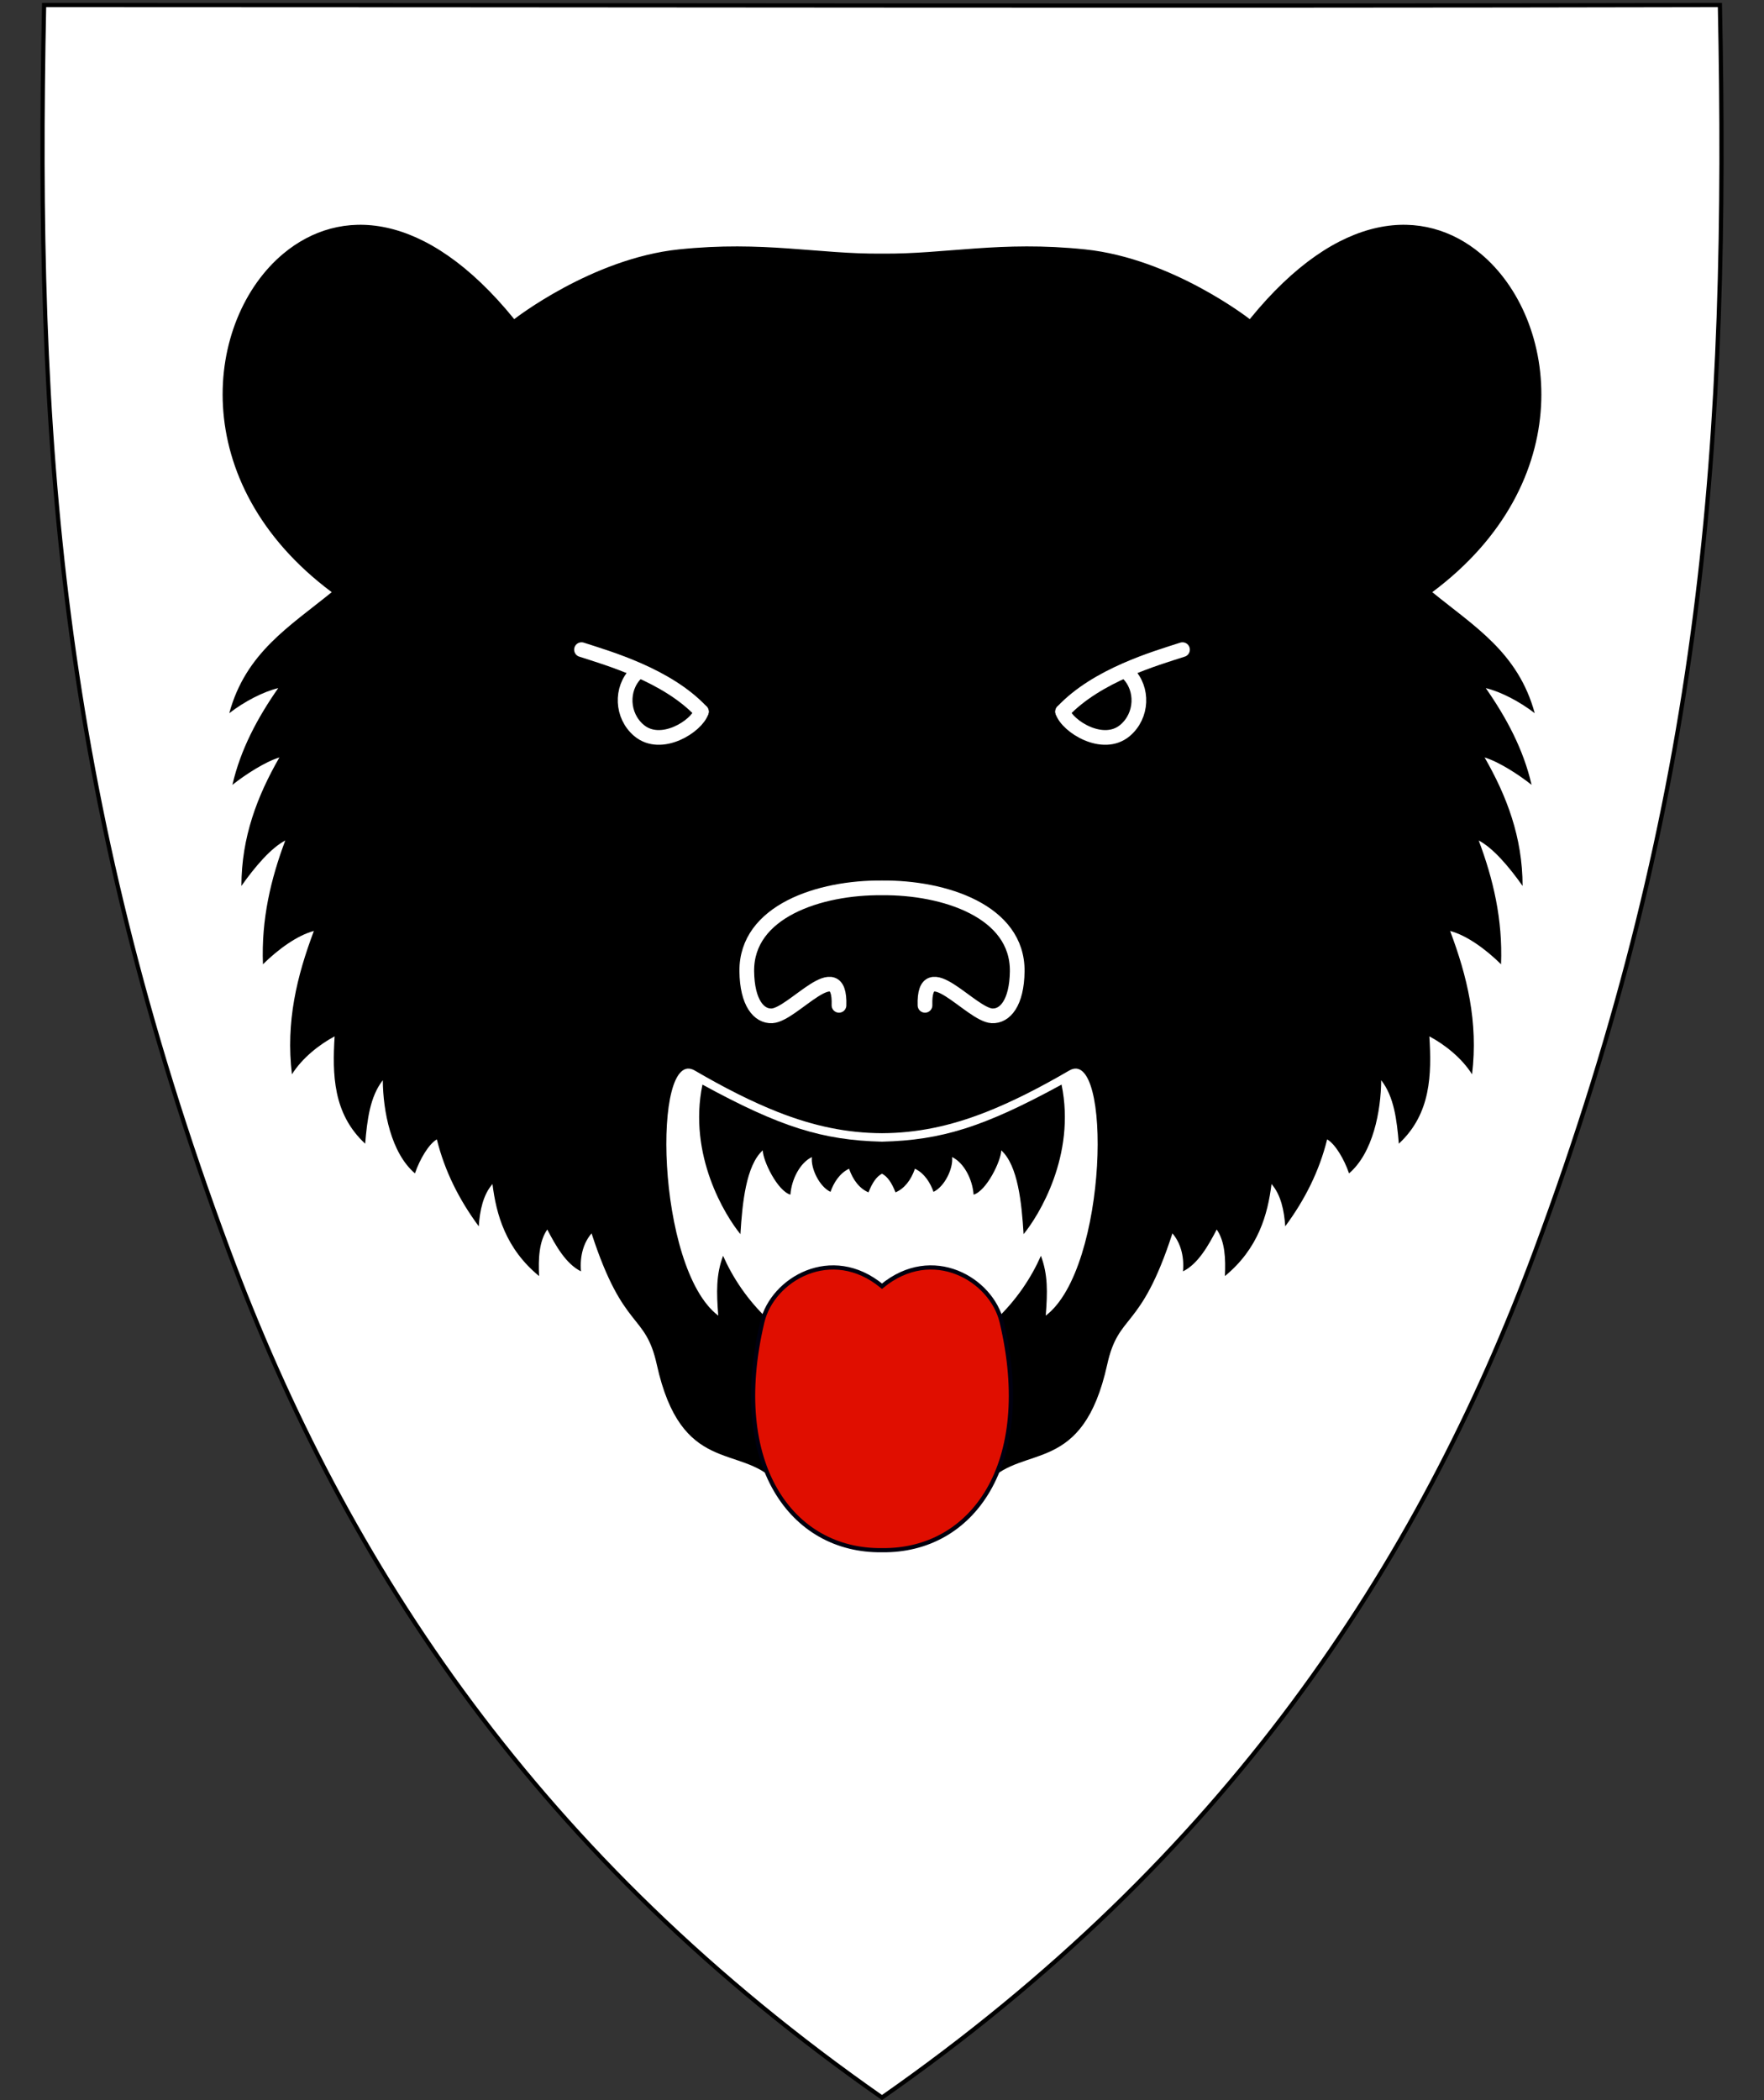
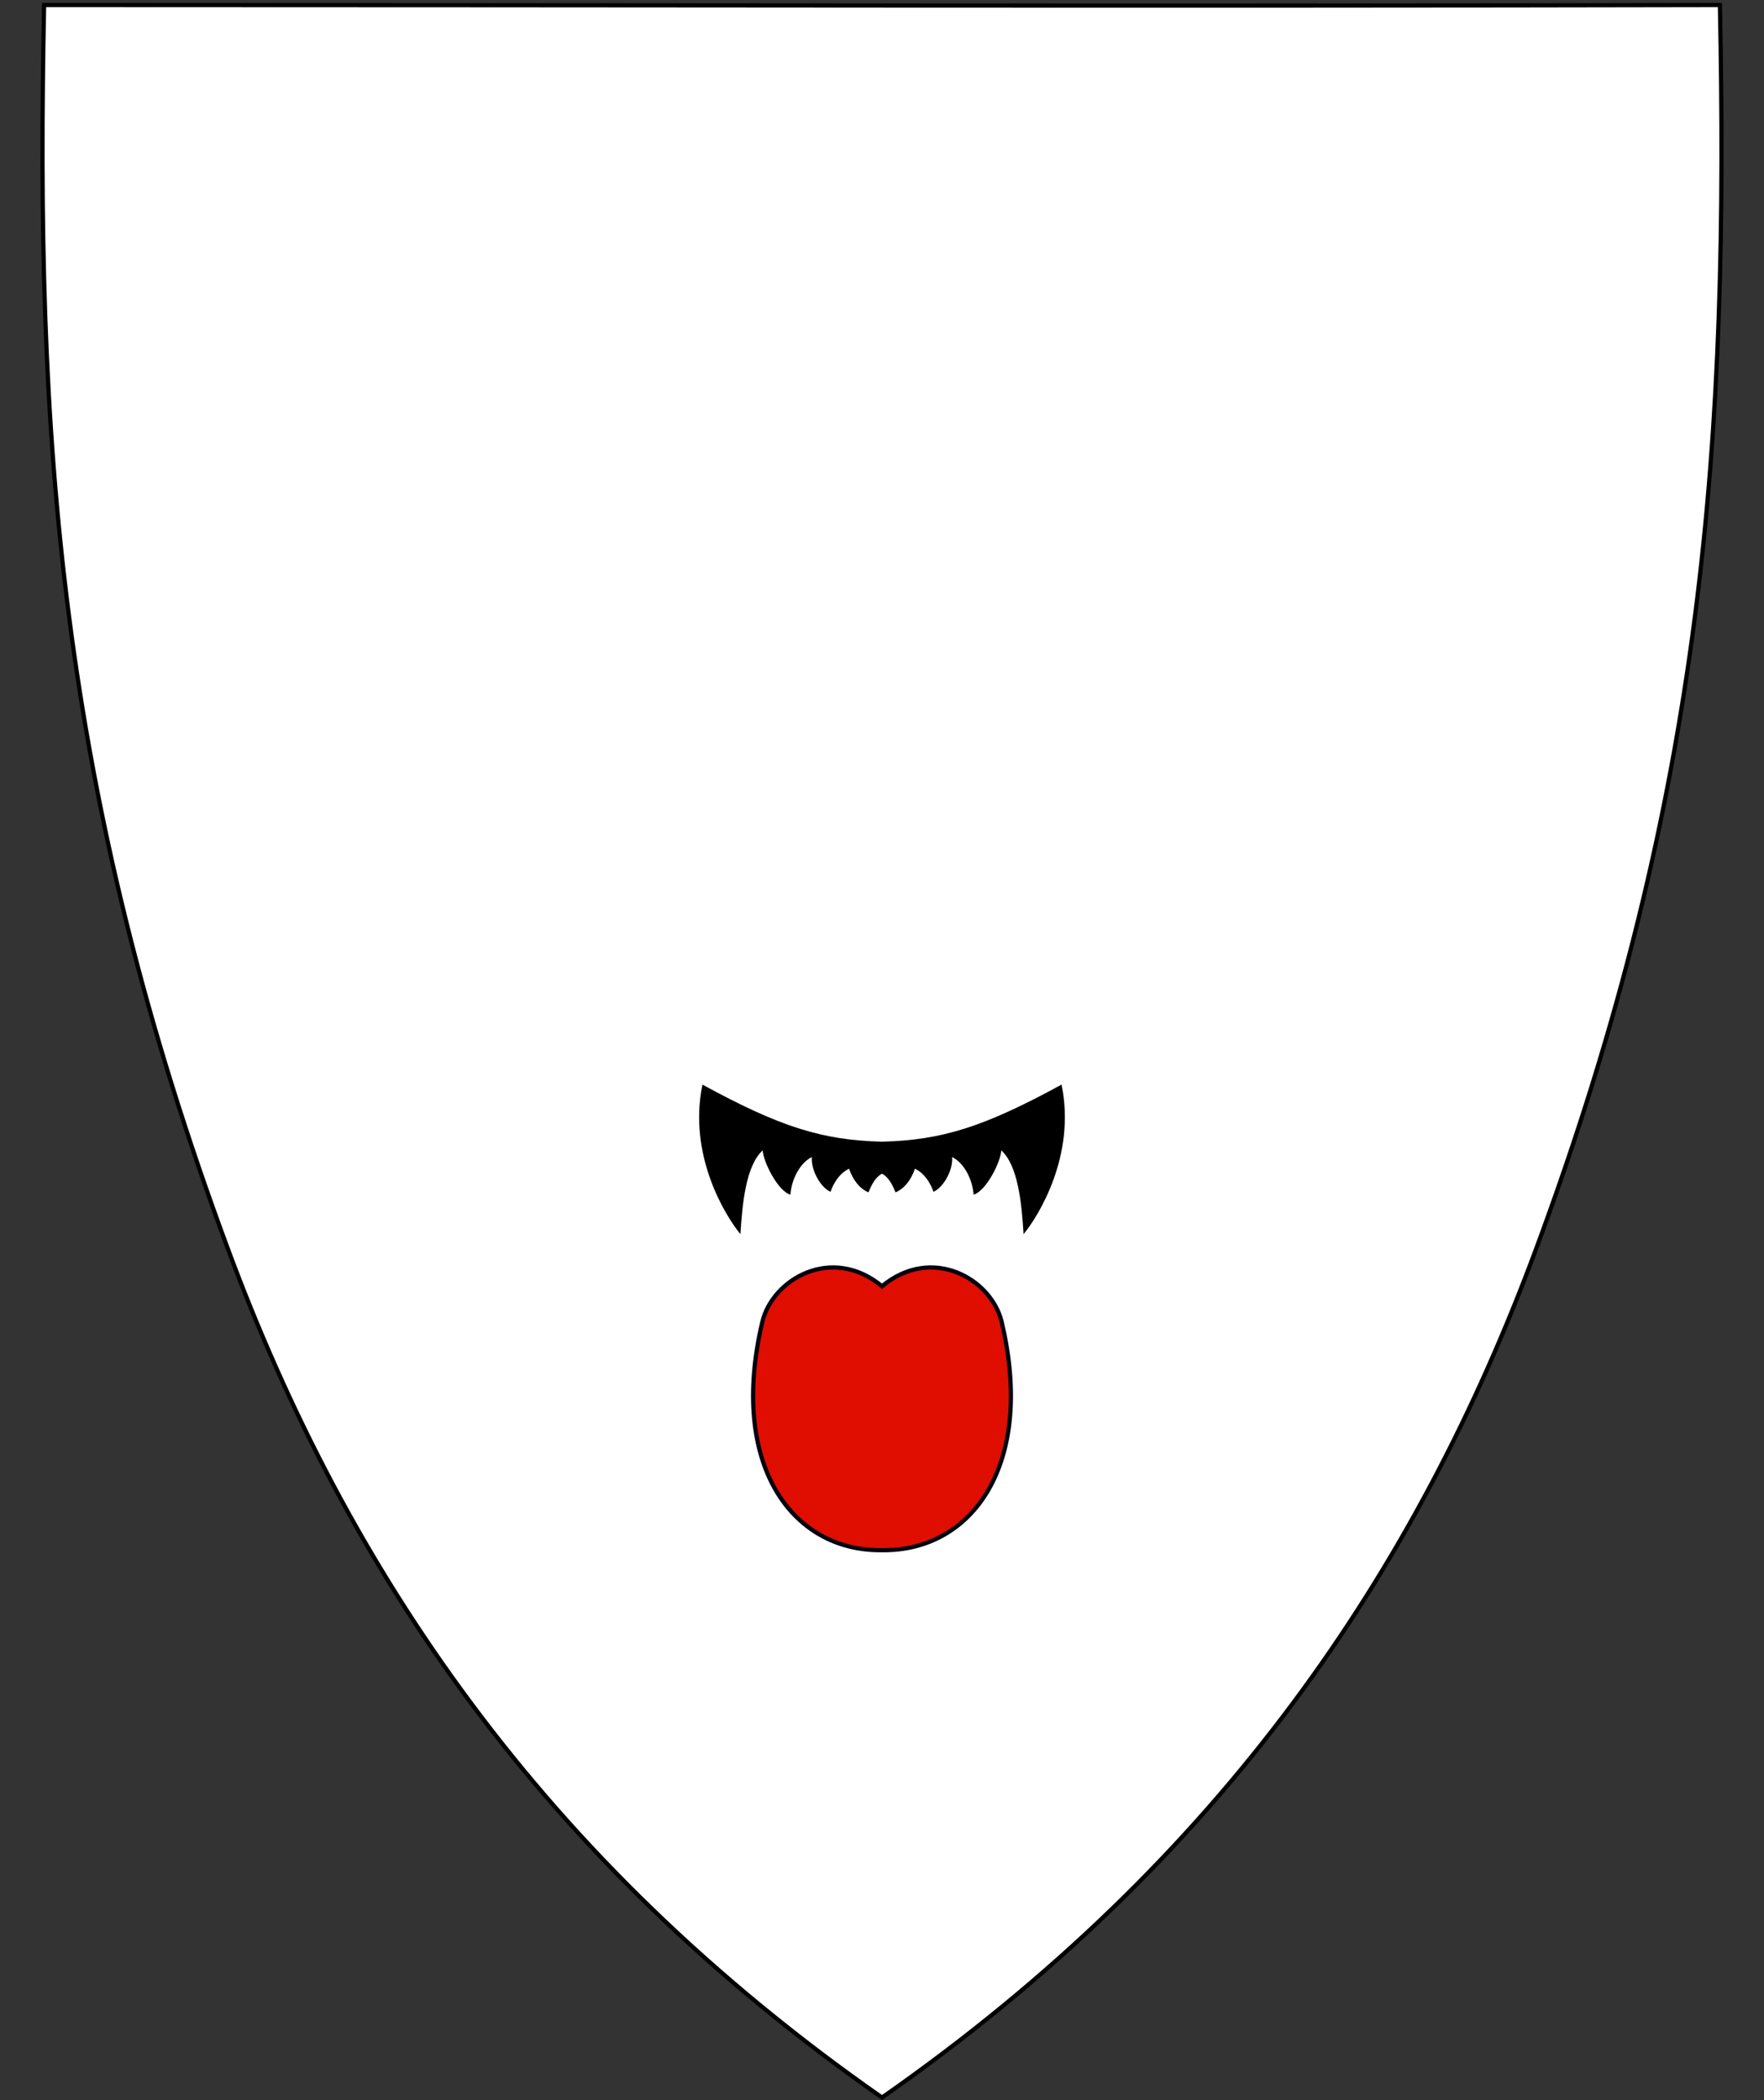
<svg xmlns="http://www.w3.org/2000/svg" xml:space="preserve" enable-background="new 30.5 31.5 412 533" viewBox="30.5 31.5 420 500" height="500" width="420" y="0" x="0" version="1.1" id="svg2">
  <rect x="30.5" y="31.5" width="420" height="500" fill="#333333" stroke="none" />
  <defs id="defs6" />
  <path style="fill:#ffffff;stroke:#000000" id="path4224" d="m 41,32.7 c -2.09,102.46 3.38,187.49 43.93,296.59 28.05,75.48 74.21,144.77 155.57,201.59 81.36,-56.82 127.52,-126.11 155.57,-201.59 40.55,-109.1 46.02,-194.13 43.93,-296.59 -133,0.29 -266,0 -399,0 z" />
-   <path style="fill:#000000;stroke:none;stroke-linecap:round;stroke-linejoin:round;stroke-opacity:1" id="path2827" d="m 215.172,384.213 c -8.534,-8.87 -22.469,-1.464 -28.29,-27.828 -2.774,-12.562 -7.874,-7.695 -15.53,-31.241 -1.817,2.096 -2.852,5.242 -2.518,9.046 -3.623,-1.796 -6.077,-6.221 -8.029,-9.967 -1.965,2.825 -2.152,6.927 -1.95,11.086 -7.981,-6.556 -10.209,-14.728 -11.098,-21.916 -2.248,2.584 -3.021,6.371 -3.264,10.072 -4.67,-6.313 -8.121,-13.16 -9.979,-20.704 -1.927,1.115 -4.065,4.718 -5.216,8.098 -5.686,-4.854 -7.599,-14.781 -7.654,-22.18 -3.065,3.925 -3.722,9.456 -4.197,15.108 -7.701,-7.116 -7.822,-16.551 -7.274,-25.553 -3.559,1.897 -7.696,5.103 -10.165,9.046 -1.504,-12.51 1.194,-23.418 5.223,-34.133 -3.945,1.03 -8.521,4.371 -12.124,7.927 -0.416,-10.718 1.878,-20.328 5.316,-29.47 -3.429,1.792 -7.235,6.271 -10.445,10.818 0.008,-11.6 3.786,-21.44 9.046,-30.589 -3.34,1.008 -8.099,4.06 -11.191,6.528 1.952,-8.472 5.981,-15.965 10.911,-23.035 -3.624,0.874 -8.079,3.209 -11.657,5.969 3.934,-14.437 14.367,-20.64 24.393,-28.812 C 74.494,146.369 79.256,107.477 97.972,91.879 111.342,80.738 131.71,81.333 152.935,107.481 c 0,0 18.443,-14.434 39.188,-16.603 20.174,-2.109 33.289,1.168 48.376,1.001 15.088,0.167 28.202,-3.111 48.376,-1.001 20.745,2.169 39.188,16.603 39.188,16.603 21.225,-26.148 41.594,-26.744 54.963,-15.602 18.716,15.597 23.479,54.489 -11.507,80.603 10.026,8.172 20.459,14.375 24.393,28.812 -3.578,-2.759 -8.034,-5.095 -11.657,-5.969 4.93,7.07 8.96,14.563 10.911,23.035 -3.092,-2.468 -7.851,-5.52 -11.191,-6.528 5.26,9.149 9.038,18.989 9.046,30.589 -3.21,-4.547 -7.017,-9.026 -10.445,-10.818 3.437,9.142 5.732,18.751 5.316,29.47 -3.603,-3.556 -8.179,-6.897 -12.124,-7.927 4.029,10.715 6.726,21.623 5.223,34.133 -2.469,-3.943 -6.607,-7.149 -10.165,-9.046 0.548,9.002 0.426,18.437 -7.274,25.553 -0.474,-5.652 -1.131,-11.183 -4.197,-15.108 -0.055,7.398 -1.968,17.325 -7.654,22.18 -1.151,-3.38 -3.289,-6.983 -5.216,-8.098 -1.857,7.544 -5.309,14.39 -9.979,20.704 -0.243,-3.701 -1.016,-7.488 -3.264,-10.072 -0.889,7.188 -3.117,15.36 -11.098,21.916 0.202,-4.158 0.015,-8.261 -1.95,-11.086 -1.951,3.745 -4.406,8.17 -8.029,9.967 0.334,-3.804 -0.701,-6.95 -2.518,-9.046 -7.656,23.547 -12.756,18.679 -15.53,31.241 -5.821,26.364 -19.756,18.959 -28.29,27.828 l -25.328,2.505 z" />
  <path style="fill:#ffffff;fill-opacity:1;stroke:none;stroke-linecap:round;stroke-linejoin:round;stroke-opacity:1" id="path3632" d="m 213.67,345.919 c -5.234,-4.862 -8.786,-10.39 -11.008,-15.436 -1.679,4.476 -1.582,8.649 -1.147,14.245 -14.902,-11.276 -15.781,-64.29 -5.6,-58.358 7.228,4.212 13.692,7.47 19.736,9.855 8.709,3.437 16.595,5.024 24.849,5.068 8.255,-0.043 16.14,-1.63 24.849,-5.068 6.044,-2.385 12.508,-5.643 19.736,-9.855 10.181,-5.932 9.302,47.082 -5.6,58.358 0.435,-5.595 0.532,-9.768 -1.147,-14.245 -2.222,5.046 -5.774,10.574 -11.008,15.436 -6.216,5.774 -17.532,8.391 -26.83,8.53 -9.298,-0.139 -20.614,-2.756 -26.83,-8.53 z" />
  <path style="fill:#000000;stroke:none;stroke-linecap:round;stroke-linejoin:round;stroke-opacity:1" id="path3634" d="m 197.749,289.724 c -3.479,16.842 5.459,31.248 9.041,35.605 0.449,-7.424 1.341,-16.357 5.316,-19.957 0.045,2.516 3.506,9.656 6.582,10.555 0.289,-3.822 2.399,-7.666 5.122,-8.948 -0.305,2.76 1.833,7.071 4.429,8.278 0.718,-2.049 2.092,-4.401 4.416,-5.506 0.963,2.759 2.53,4.736 4.626,5.63 0.943,-2.368 1.908,-3.752 3.218,-4.45 1.31,0.698 2.276,2.082 3.218,4.45 2.097,-0.894 3.663,-2.871 4.626,-5.63 2.324,1.106 3.698,3.457 4.416,5.506 2.596,-1.207 4.735,-5.519 4.429,-8.278 2.724,1.282 4.833,5.126 5.122,8.948 3.076,-0.9 6.537,-8.039 6.582,-10.555 3.975,3.6 4.867,12.533 5.316,19.957 3.581,-4.357 12.519,-18.763 9.041,-35.605 -18.531,10.11 -28.567,13.233 -42.751,13.588 -14.183,-0.355 -24.22,-3.478 -42.751,-13.588 z" />
  <path style="fill:#e00e00;fill-opacity:1;stroke:#00000f;stroke-opacity:1" id="path3658" d="m 212.006,346.229 c 2.414,-10.186 16.509,-18.406 28.494,-8.507 11.985,-9.899 26.08,-1.679 28.494,8.507 8.031,33.888 -6.966,54.632 -28.494,54.34 -21.527,0.292 -36.524,-20.452 -28.494,-54.34 z" />
-   <path id="path4370" d="m 197.49,200.927 c -8.18,-8.713 -22.192,-12.703 -28.537,-14.759" style="fill:none;fill-rule:evenodd;stroke:#ffffff;stroke-width:3.5;stroke-linecap:round;stroke-linejoin:miter;stroke-miterlimit:4;stroke-dasharray:none;stroke-opacity:1" />
  <path id="path4372" d="m 181.914,191.832 c -3.649,3.656 -3.432,10.054 0.708,13.561 5.265,4.46 13.78,-1.009 14.868,-4.466" style="fill:none;fill-rule:evenodd;stroke:#ffffff;stroke-width:3.5;stroke-linecap:round;stroke-linejoin:round;stroke-miterlimit:4;stroke-dasharray:none;stroke-opacity:1" />
  <path style="fill:none;fill-rule:evenodd;stroke:#ffffff;stroke-width:3.5;stroke-linecap:round;stroke-linejoin:miter;stroke-miterlimit:4;stroke-dasharray:none;stroke-opacity:1" d="m 283.51,200.927 c 8.18,-8.713 22.192,-12.703 28.537,-14.759" id="path4390" />
-   <path style="fill:none;fill-rule:evenodd;stroke:#ffffff;stroke-width:3.5;stroke-linecap:round;stroke-linejoin:round;stroke-miterlimit:4;stroke-dasharray:none;stroke-opacity:1" d="m 299.086,191.832 c 3.649,3.656 3.432,10.054 -0.708,13.561 -5.265,4.46 -13.78,-1.009 -14.868,-4.466" id="path4392" />
  <path style="fill:none;stroke:#ffffff;stroke-width:3.5;stroke-linecap:round;stroke-linejoin:round;stroke-miterlimit:4;stroke-dasharray:none;stroke-opacity:1" id="path4394" d="m 250.739,270.852 c -0.396,-12.543 10.907,2.231 15.947,2.498 3.107,0.165 5.921,-3.105 6.008,-10.592 0.166,-14.303 -17.363,-20.017 -32.194,-19.872 -14.831,-0.145 -32.36,5.569 -32.194,19.872 0.087,7.487 2.901,10.757 6.008,10.592 5.04,-0.267 16.342,-15.041 15.947,-2.498" />
</svg>